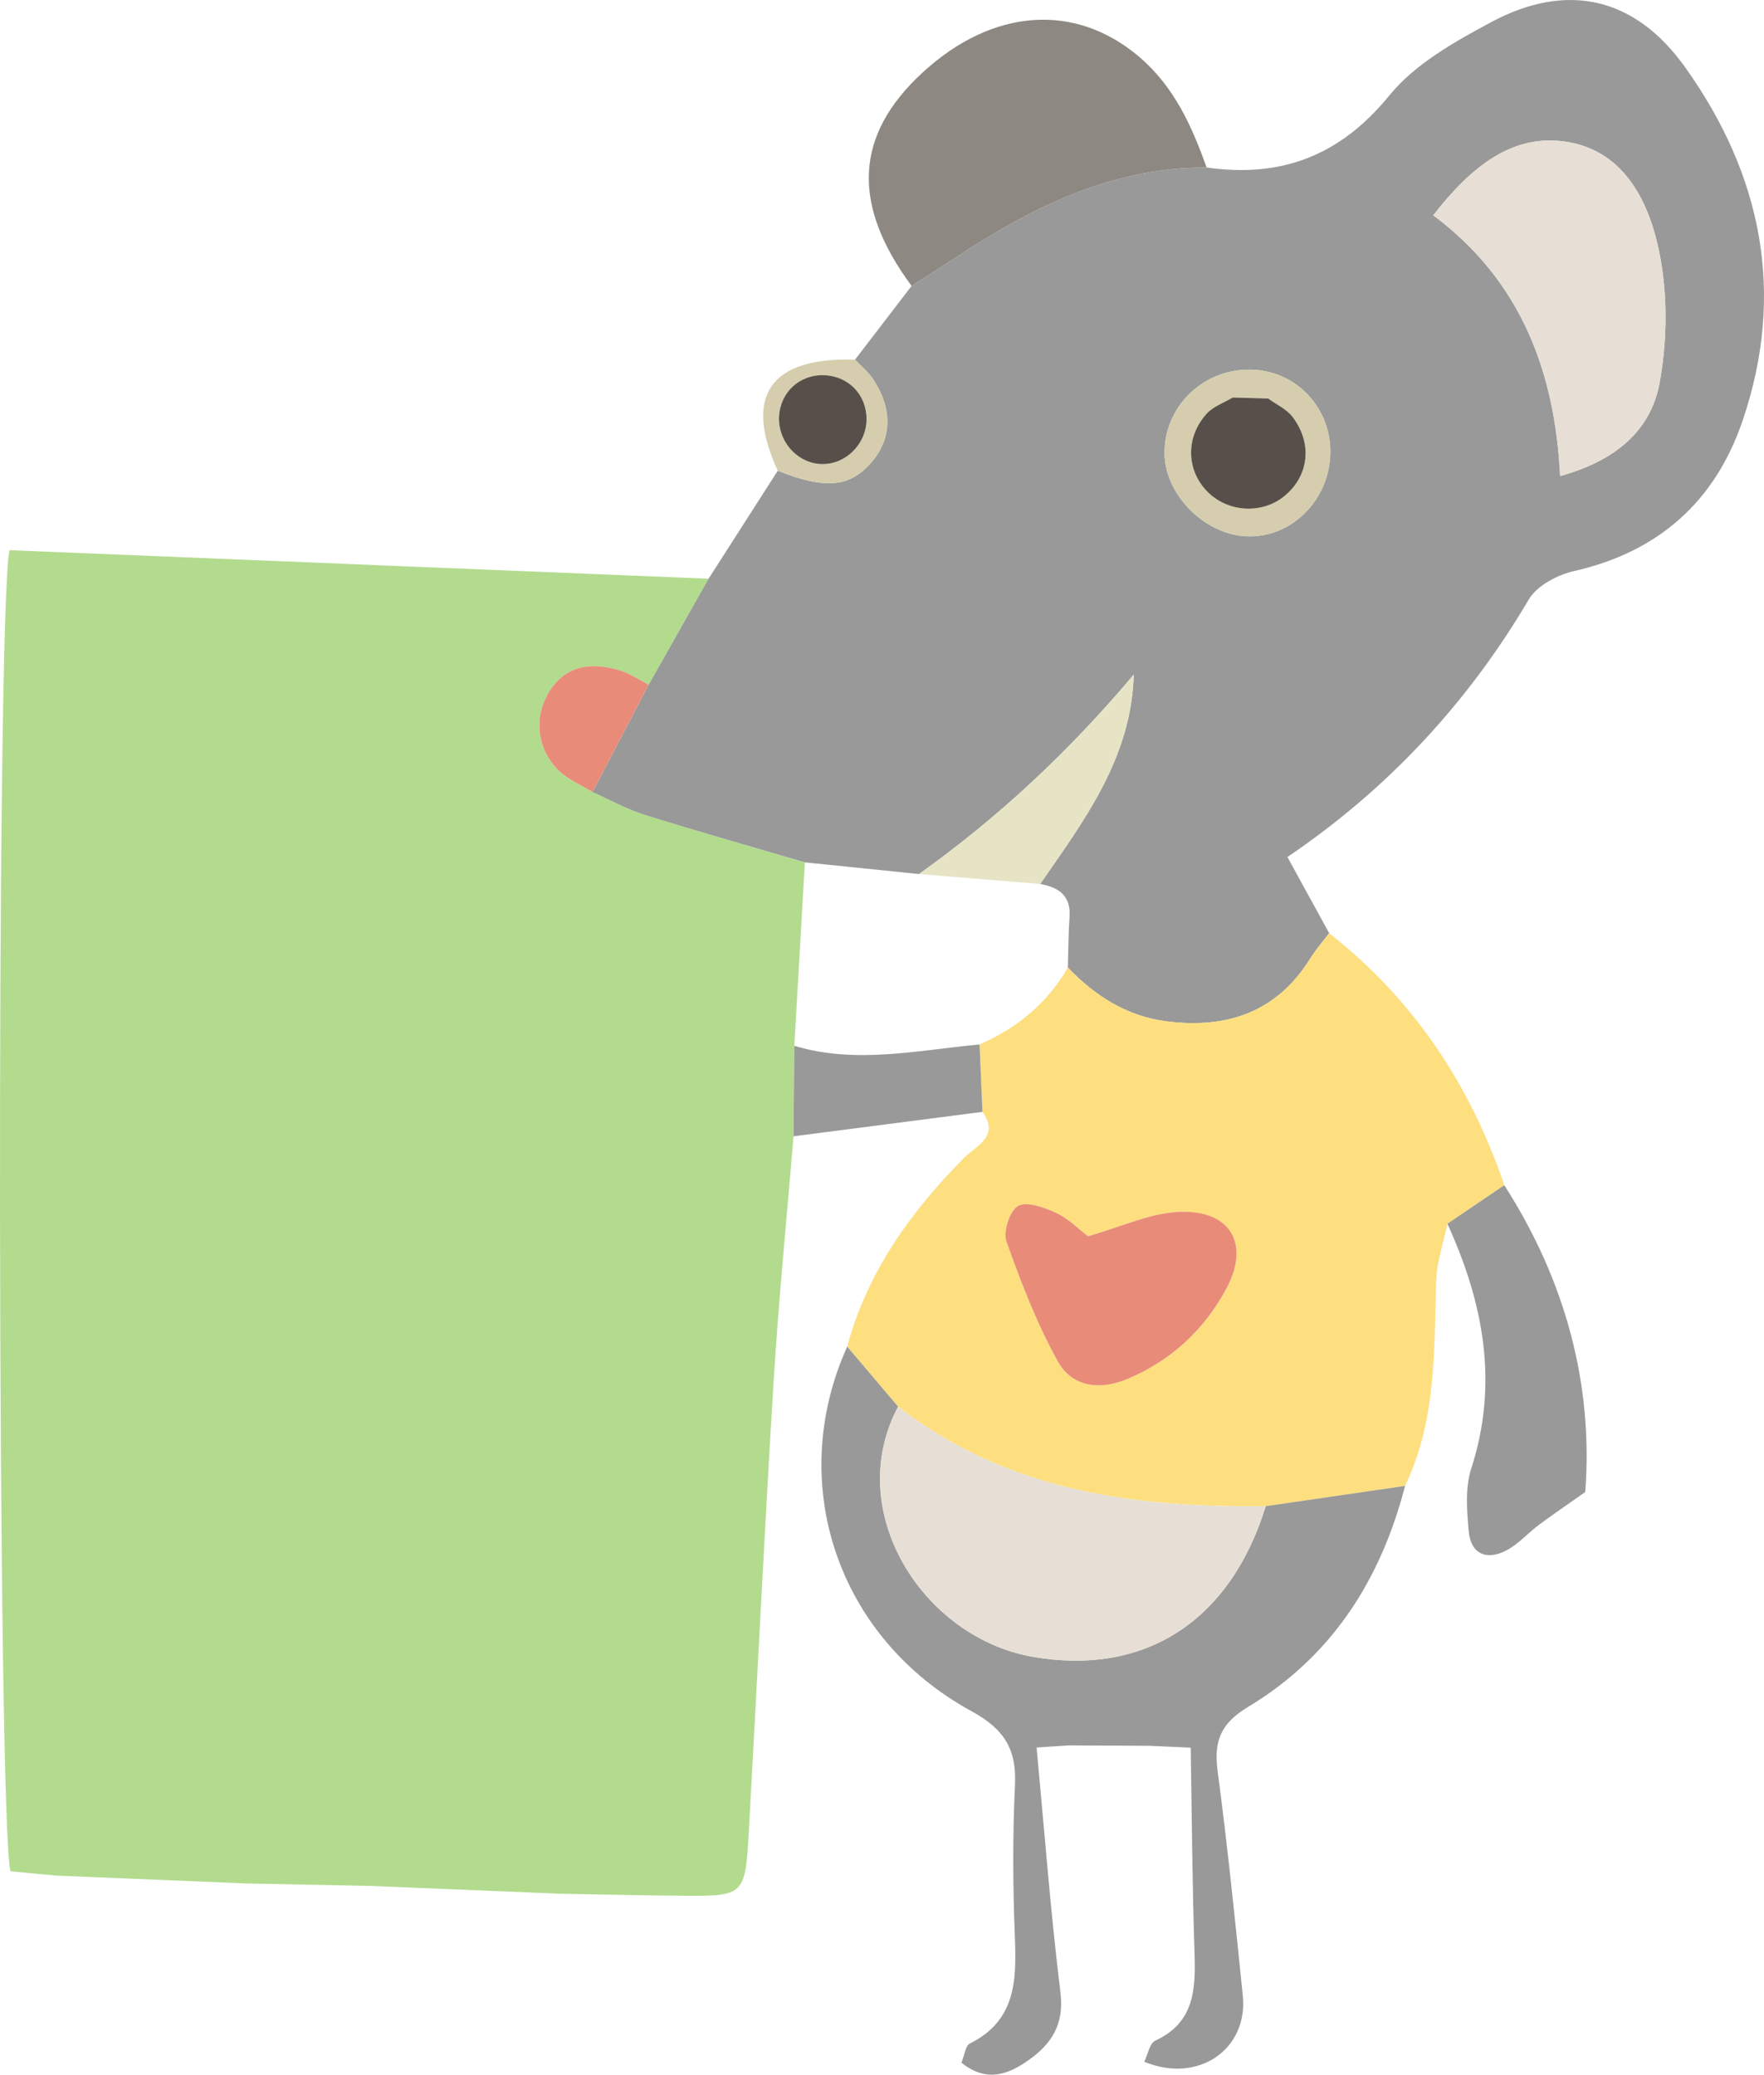
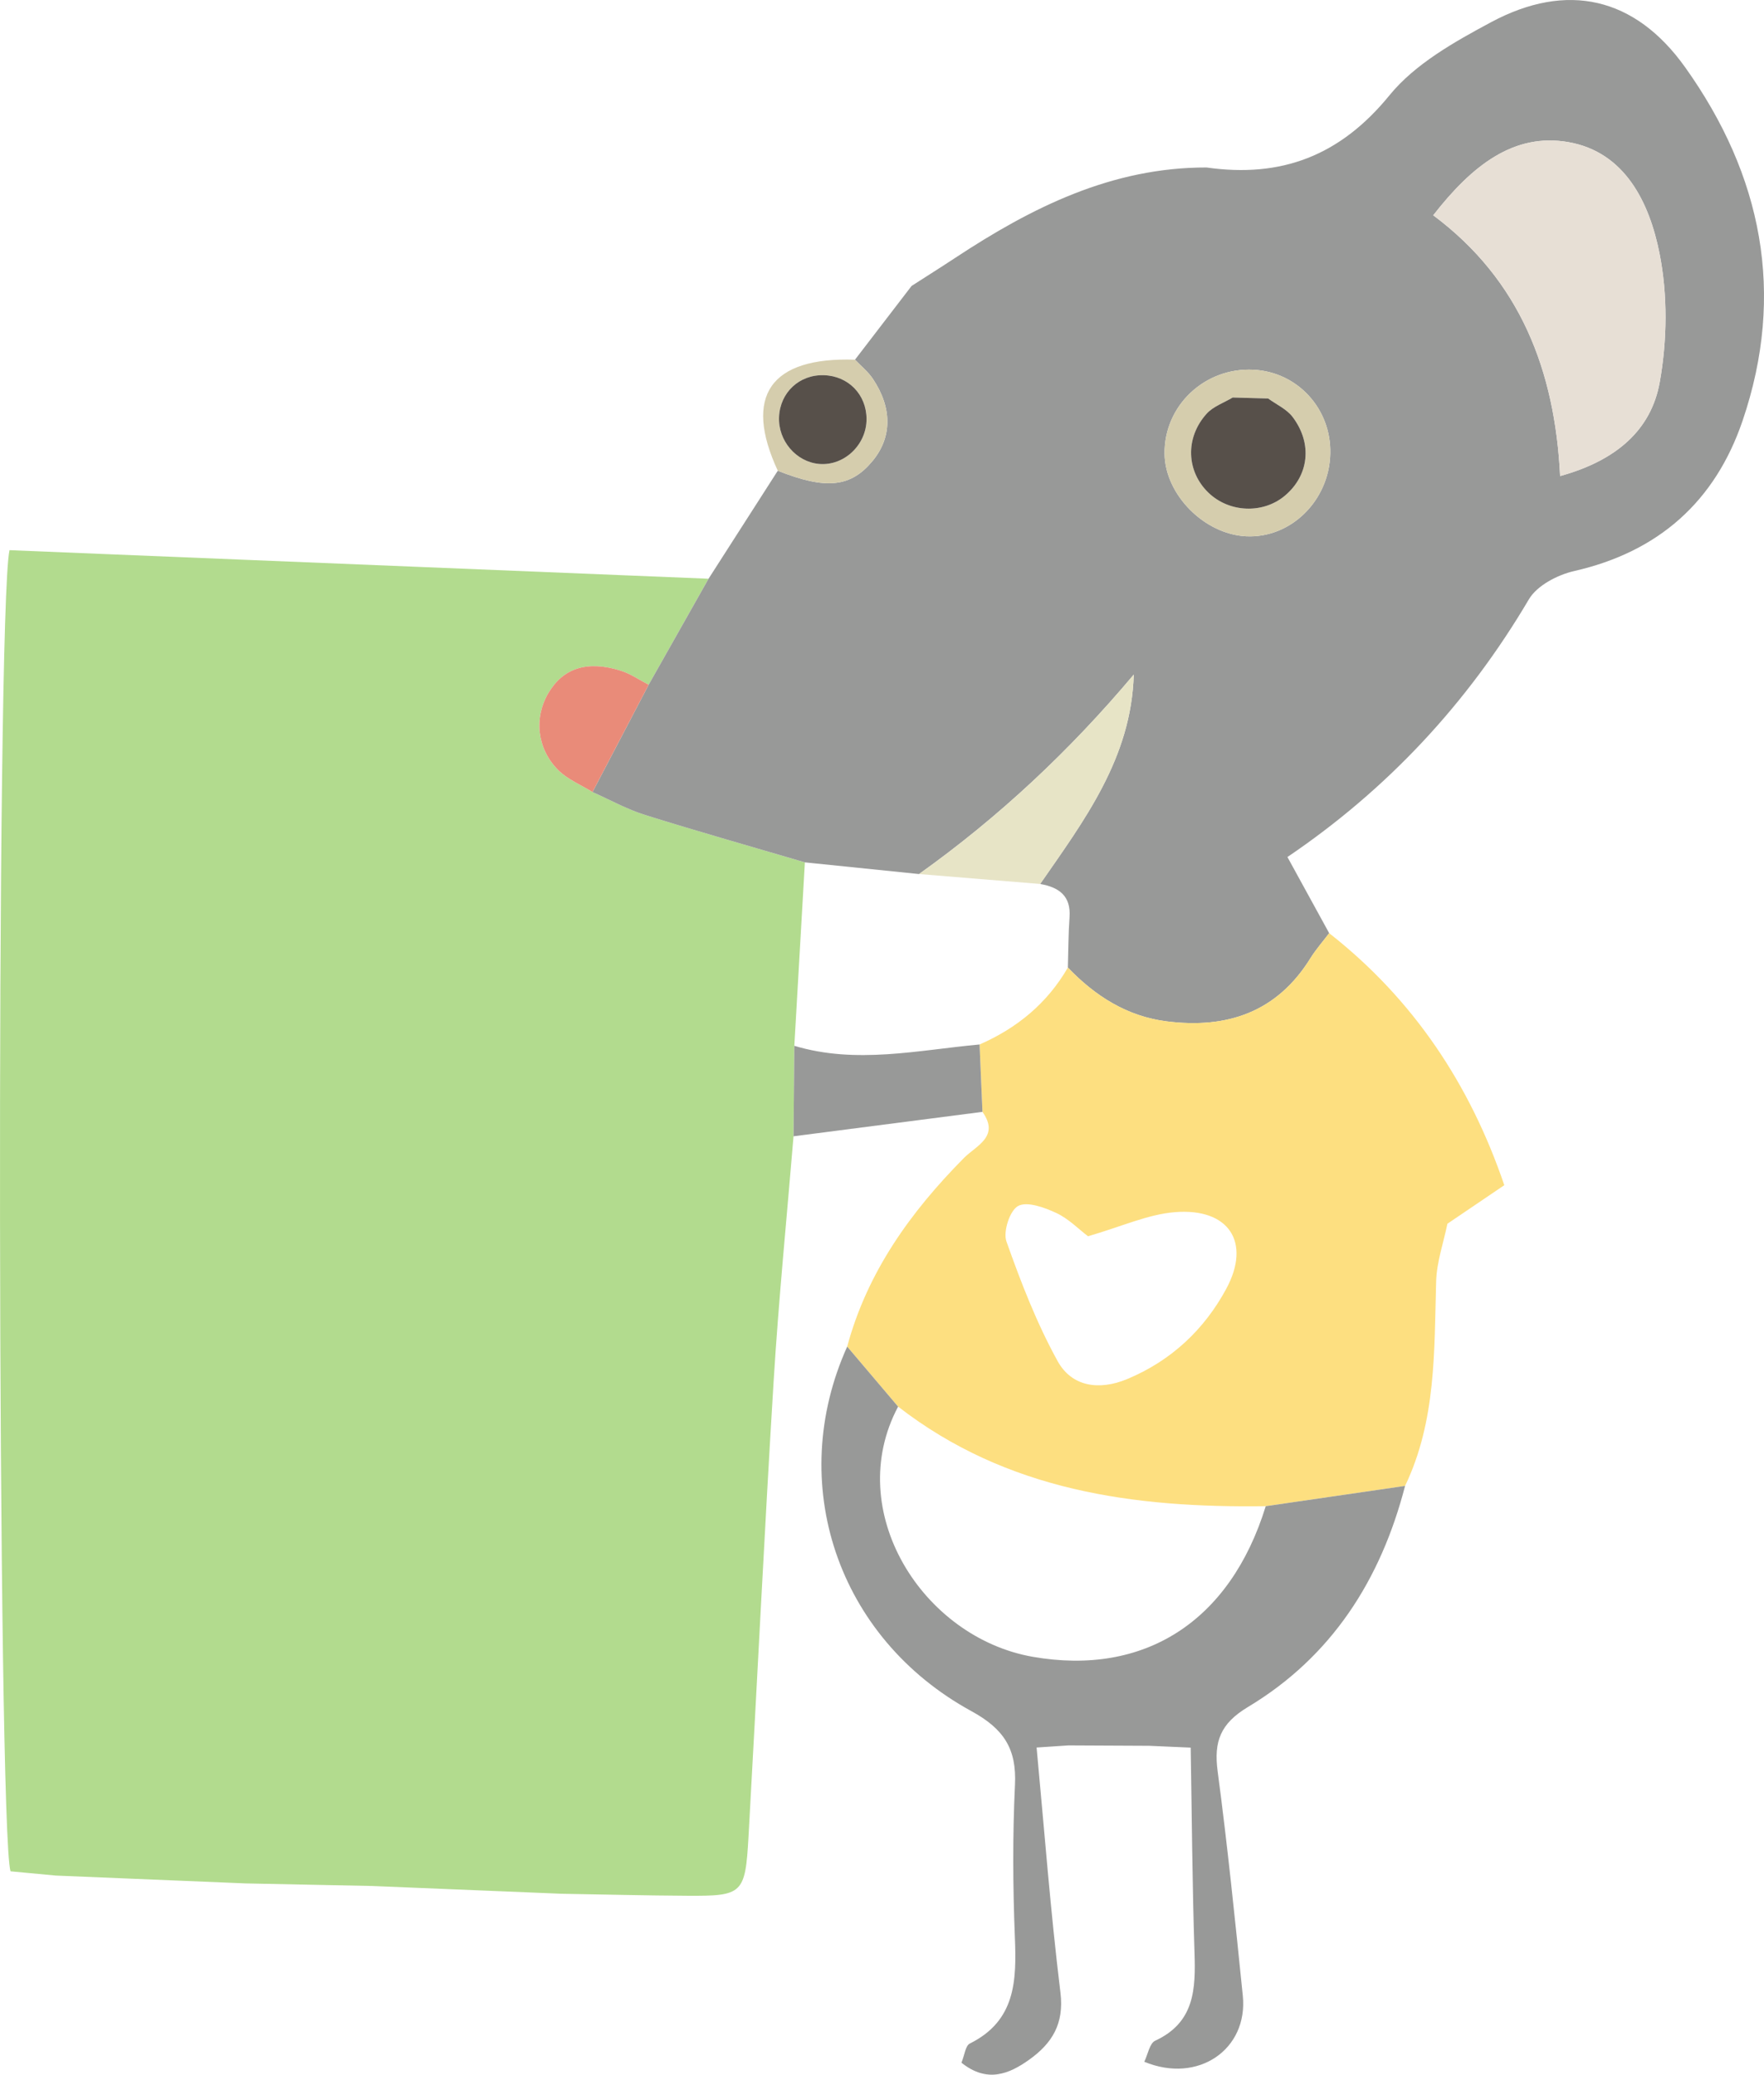
<svg xmlns="http://www.w3.org/2000/svg" viewBox="0 0 160.734 189.057">
  <g>
    <g>
      <path d="m5.08,170.913c-1.408-.132-2.817-.264-4.121-.386-1.179-3.909-1.34-114.431-.094-120.392,21.142.864,42.42,1.733,63.697,2.603-1.82,3.221-3.639,6.441-5.459,9.662-.842-.434-1.643-.998-2.533-1.278-3.067-.967-5.268-.242-6.616,2.056-1.303,2.222-1.041,5.034.897,6.987.854.86,2.08,1.353,3.136,2.012,1.591.705,3.132,1.567,4.782,2.084,4.834,1.515,9.711,2.892,14.57,4.325-.321,5.574-.641,11.146-.961,16.718-.024,2.748-.049,5.495-.073,8.243-.614,7.441-1.356,14.874-1.813,22.325-.848,13.828-1.512,27.667-2.289,41.5-.293,5.211-.523,5.413-5.558,5.384-3.825-.022-7.649-.12-11.474-.184-5.765-.236-11.53-.473-17.295-.709-3.836-.078-7.673-.157-11.509-.234-5.763-.238-11.526-.476-17.289-.715Z" style="fill:#b2db8e;">
     </path>
      <path d="m73.341,78.584c-4.86-1.431-9.737-2.809-14.571-4.323-1.65-.517-3.191-1.379-4.782-2.084,1.705-3.259,3.411-6.518,5.116-9.777,1.819-3.221,3.639-6.441,5.459-9.662,2.103-3.281,4.206-6.563,6.308-9.842,4.403,1.75,6.652,1.516,8.642-.897,1.769-2.144,1.804-4.816.019-7.482-.436-.651-1.079-1.163-1.626-1.739,1.719-2.241,3.438-4.481,5.157-6.722,1.323-.851,2.656-1.688,3.969-2.554,6.971-4.597,14.278-8.258,22.91-8.24,6.808.97,12.171-1.062,16.668-6.581,2.323-2.851,5.911-4.866,9.251-6.657,6.93-3.715,13.118-2.297,17.685,4.103,7.002,9.814,9.184,20.618,5.234,32.218-2.498,7.338-7.637,11.938-15.336,13.69-1.52.346-3.392,1.321-4.132,2.577q-8.432,14.298-22.003,23.485c1.251,2.283,2.528,4.611,3.805,6.94-.571.757-1.207,1.474-1.705,2.276-3.052,4.922-7.588,6.454-13.093,5.761-3.635-.458-6.528-2.316-9.014-4.903.047-1.529.044-3.062.153-4.587.141-1.963-.978-2.733-2.677-3.031,4.018-5.803,8.313-11.483,8.527-19.078-5.805,6.906-12.276,12.981-19.565,18.174-3.467-.355-6.934-.71-10.4-1.065Zm57.254-58.966c7.924,5.911,11.087,14.141,11.561,23.764,5.162-1.426,8.3-4.228,9.075-8.546.685-3.814.735-7.969-.02-11.757-.911-4.574-3.121-9.228-8.31-10.129-4.948-.859-8.752,2.105-12.307,6.669Zm-9.379,21.713c.092-4.083-2.983-7.437-7.004-7.639-4.449-.224-8.156,3.286-8.098,7.668.049,3.713,3.617,7.322,7.426,7.51,4.072.201,7.579-3.243,7.676-7.539Z" style="fill:#989998;">
     </path>
      <path d="m97.303,88.171c2.485,2.588,5.379,4.446,9.013,4.904,5.505.693,10.041-.839,13.093-5.761.498-.802,1.133-1.519,1.705-2.276,7.675,6.019,12.832,13.786,15.956,22.965-1.728,1.172-3.456,2.342-5.184,3.513-.358,1.748-.976,3.489-1.026,5.246-.18,6.341.015,12.714-2.831,18.643-4.232.616-8.465,1.232-12.697,1.849-12.031.166-23.595-1.392-33.498-9.074-1.547-1.823-3.093-3.645-4.64-5.468,1.832-6.792,5.769-12.269,10.641-17.192,1.101-1.113,3.293-1.94,1.685-4.199-.087-2.047-.175-4.093-.262-6.14,3.416-1.495,6.165-3.754,8.045-7.01Zm1.836,24.485c-.853-.647-1.774-1.603-2.897-2.124-1.076-.499-2.649-1.078-3.472-.635-.756.407-1.383,2.333-1.063,3.235,1.317,3.723,2.76,7.451,4.661,10.899,1.295,2.35,3.799,2.698,6.344,1.637,3.998-1.667,7.021-4.504,9.029-8.233,2.286-4.246.222-7.368-4.678-6.976-2.466.197-4.858,1.312-7.924,2.197Z" style="fill:#fddf80;">
     </path>
      <path d="m115.332,137.254c4.232-.616,8.465-1.232,12.697-1.849-2.208,8.539-6.674,15.558-14.319,20.149-2.493,1.497-3.121,3.129-2.761,5.843.902,6.805,1.601,13.638,2.294,20.468.495,4.872-4.056,8.058-8.977,6.017.329-.671.483-1.683.996-1.92,3.603-1.665,3.689-4.718,3.58-8.036-.203-6.221-.241-12.448-.347-18.671-1.258-.054-2.517-.11-3.776-.166-2.454-.013-4.908-.025-7.361-.036-.968.065-1.936.129-2.904.193.701,7.45,1.264,14.916,2.174,22.34.348,2.84-.774,4.614-2.814,6.082-1.872,1.347-3.873,2.168-6.207.299.286-.694.361-1.546.761-1.745,4.19-2.082,4.266-5.745,4.107-9.703-.185-4.618-.212-9.257.01-13.871.158-3.282-1.008-5.096-3.975-6.719-12.251-6.702-16.912-20.8-11.314-33.217,1.546,1.823,3.093,3.646,4.639,5.47-5.057,9.507,2.226,21.05,12.288,22.8,10.087,1.755,17.939-3.141,21.21-13.728Z" style="fill:#989998;">
-      </path>
-       <path d="m109.942,15.261c-8.632-.018-15.939,3.643-22.91,8.24-1.313.866-2.646,1.703-3.969,2.554-5.507-7.444-5.185-13.742.992-19.436,6.39-5.891,13.936-6.408,19.773-1.417,3.153,2.696,4.773,6.283,6.115,10.059Z" style="fill:#8e8882;">
-      </path>
-       <path d="m131.885,111.516c1.728-1.171,3.455-2.342,5.184-3.513,5.609,8.734,8.112,18.229,7.379,27.958-1.795,1.268-3.04,2.109-4.241,3.008-1.008.754-1.869,1.76-2.965,2.326-1.808.934-3.236.309-3.417-1.782-.164-1.886-.329-3.944.235-5.69,2.522-7.801,1.105-15.122-2.175-22.307Z" style="fill:#989998;">
     </path>
      <path d="m89.258,95.18c.087,2.047.175,4.094.262,6.14-5.739.742-11.477,1.484-17.215,2.226.024-2.748.049-5.495.072-8.245,5.639,1.697,11.257.395,16.88-.121Z" style="fill:#989998;">
     </path>
      <path d="m77.905,32.777c.548.576,1.19,1.088,1.626,1.739,1.786,2.666,1.75,5.338-.019,7.482-1.99,2.413-4.24,2.647-8.642.897-3.152-6.815-.678-10.373,7.035-10.118Zm-2.842,1.413c-2.228-.062-3.977,1.567-4.077,3.798-.098,2.168,1.555,4.107,3.656,4.288,2.276.197,4.323-1.748,4.316-4.098-.007-2.23-1.663-3.926-3.895-3.988Z" style="fill:#d5cdad;">
     </path>
      <path d="m59.104,62.399c-1.705,3.259-3.411,6.518-5.116,9.777-1.057-.659-2.282-1.151-3.136-2.012-1.938-1.953-2.2-4.765-.897-6.987,1.348-2.298,3.55-3.023,6.616-2.056.89.281,1.691.844,2.533,1.278Z" style="fill:#e98b79;">
     </path>
      <path d="m130.595,19.618c3.555-4.563,7.358-7.528,12.307-6.669,5.189.901,7.398,5.555,8.31,10.129.755,3.788.705,7.943.02,11.757-.776,4.318-3.913,7.121-9.075,8.546-.473-9.623-3.637-17.852-11.561-23.764Z" style="fill:#e7dfd5;">
     </path>
      <path d="m94.779,80.553c-3.679-.301-7.358-.603-11.038-.904,7.289-5.193,13.76-11.268,19.565-18.174-.214,7.595-4.509,13.275-8.527,19.078Z" style="fill:#e7e4c6;">
     </path>
      <path d="m121.216,41.331c-.097,4.296-3.604,7.74-7.676,7.539-3.809-.188-7.377-3.797-7.426-7.51-.058-4.382,3.649-7.892,8.098-7.668,4.021.202,7.096,3.556,7.004,7.639Zm-8.892-5.108c-.801.482-1.773.811-2.373,1.475-1.99,2.203-1.848,5.282.185,7.219,1.89,1.8,4.938,1.92,6.92.271,2.209-1.838,2.566-4.759.727-7.192-.541-.715-1.477-1.131-2.231-1.684-1.076-.03-2.152-.06-3.227-.09Z" style="fill:#d5cdad;">
     </path>
-       <path d="m115.332,137.254c-3.271,10.588-11.123,15.483-21.21,13.728-10.061-1.751-17.344-13.293-12.288-22.8,9.903,7.68,21.467,9.238,33.498,9.072Z" style="fill:#e7dfd5;">
-      </path>
-       <path d="m99.139,112.655c3.066-.885,5.458-2,7.924-2.197,4.9-.392,6.964,2.729,4.678,6.976-2.008,3.729-5.031,6.567-9.029,8.233-2.546,1.061-5.049.713-6.344-1.637-1.901-3.448-3.344-7.176-4.661-10.899-.319-.902.307-2.828,1.063-3.235.822-.443,2.396.136,3.472.635,1.123.521,2.044,1.477,2.897,2.124Z" style="fill:#e98b79;">
-      </path>
      <path d="m75.063,34.191c2.231.062,3.887,1.758,3.895,3.988.008,2.351-2.04,4.295-4.316,4.098-2.101-.182-3.754-2.12-3.656-4.288.101-2.231,1.849-3.86,4.077-3.798Z" style="fill:#57504a;">
     </path>
      <path d="m115.551,36.313c.755.553,1.691.969,2.231,1.684,1.839,2.432,1.483,5.354-.727,7.192-1.982,1.648-5.03,1.529-6.92-.271-2.033-1.937-2.175-5.016-.185-7.219.6-.664,1.571-.993,2.374-1.475,1.076.03,2.151.06,3.226.09Z" style="fill:#57504a;">
     </path>
      <path d="m115.551,36.313c-1.075-.03-2.149-.061-3.226-.09,1.074.03,2.15.06,3.226.09Z" style="fill:#e98b79;">
     </path>
    </g>
  </g>
</svg>